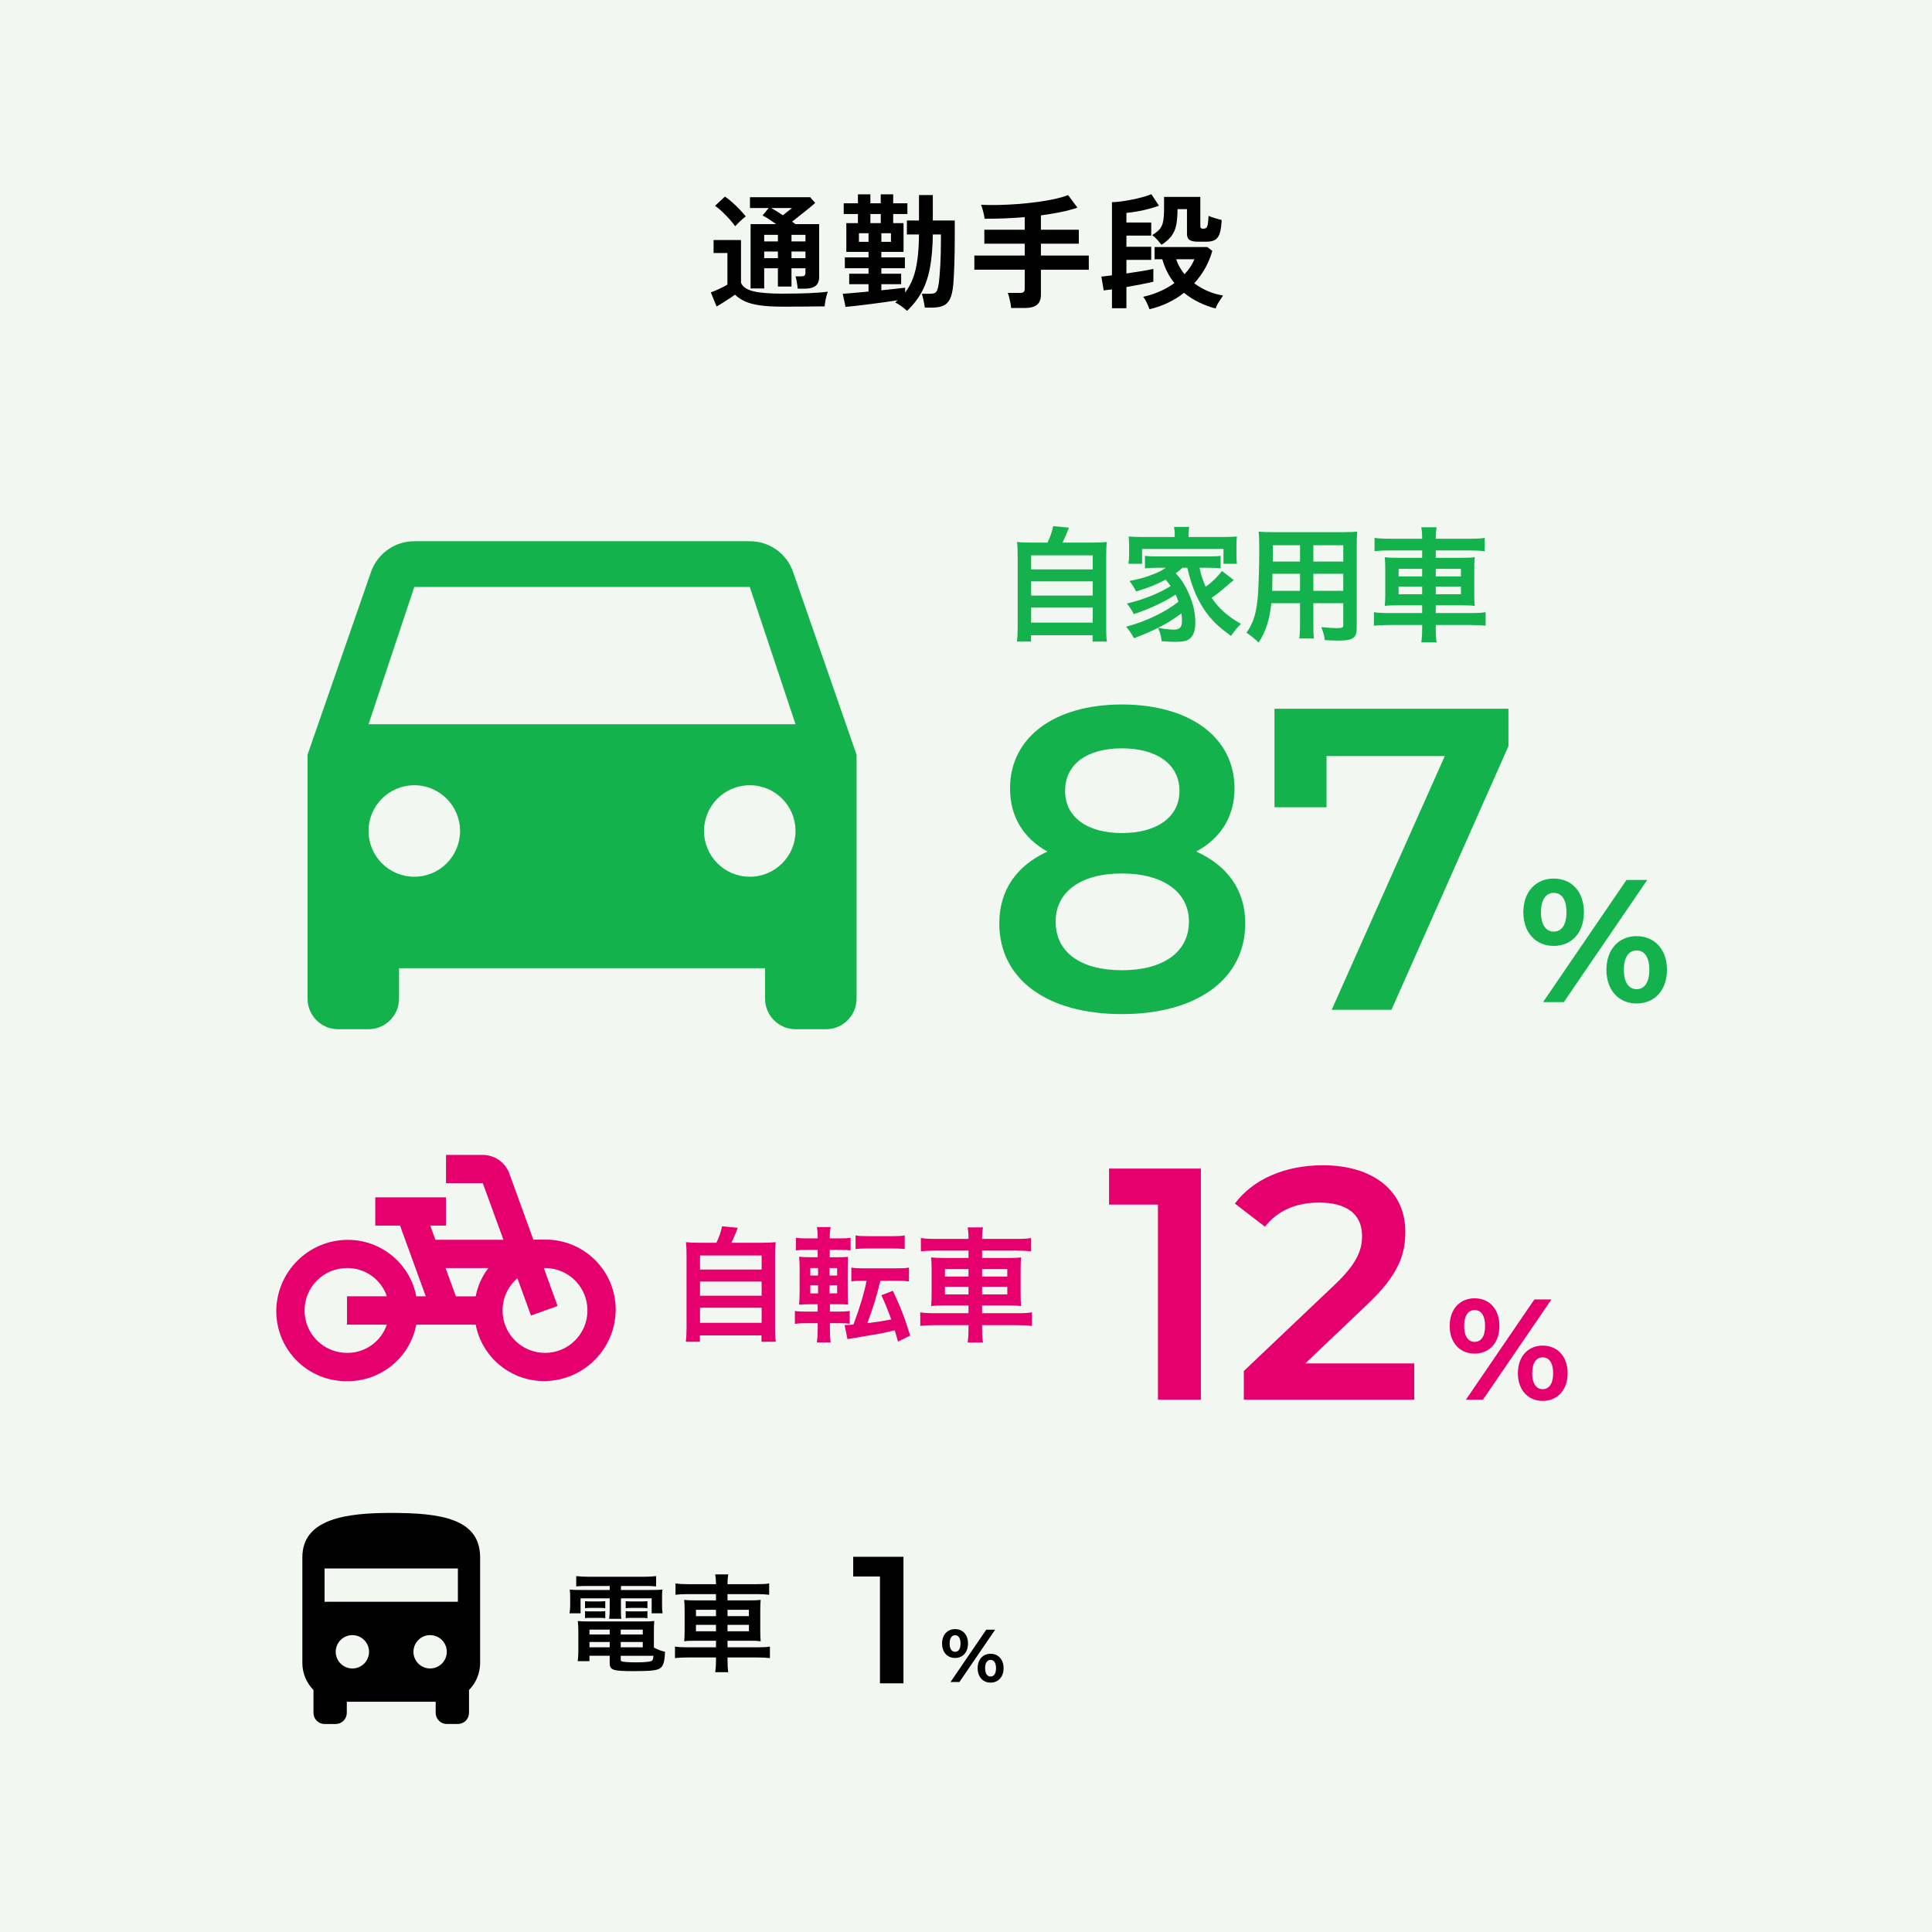
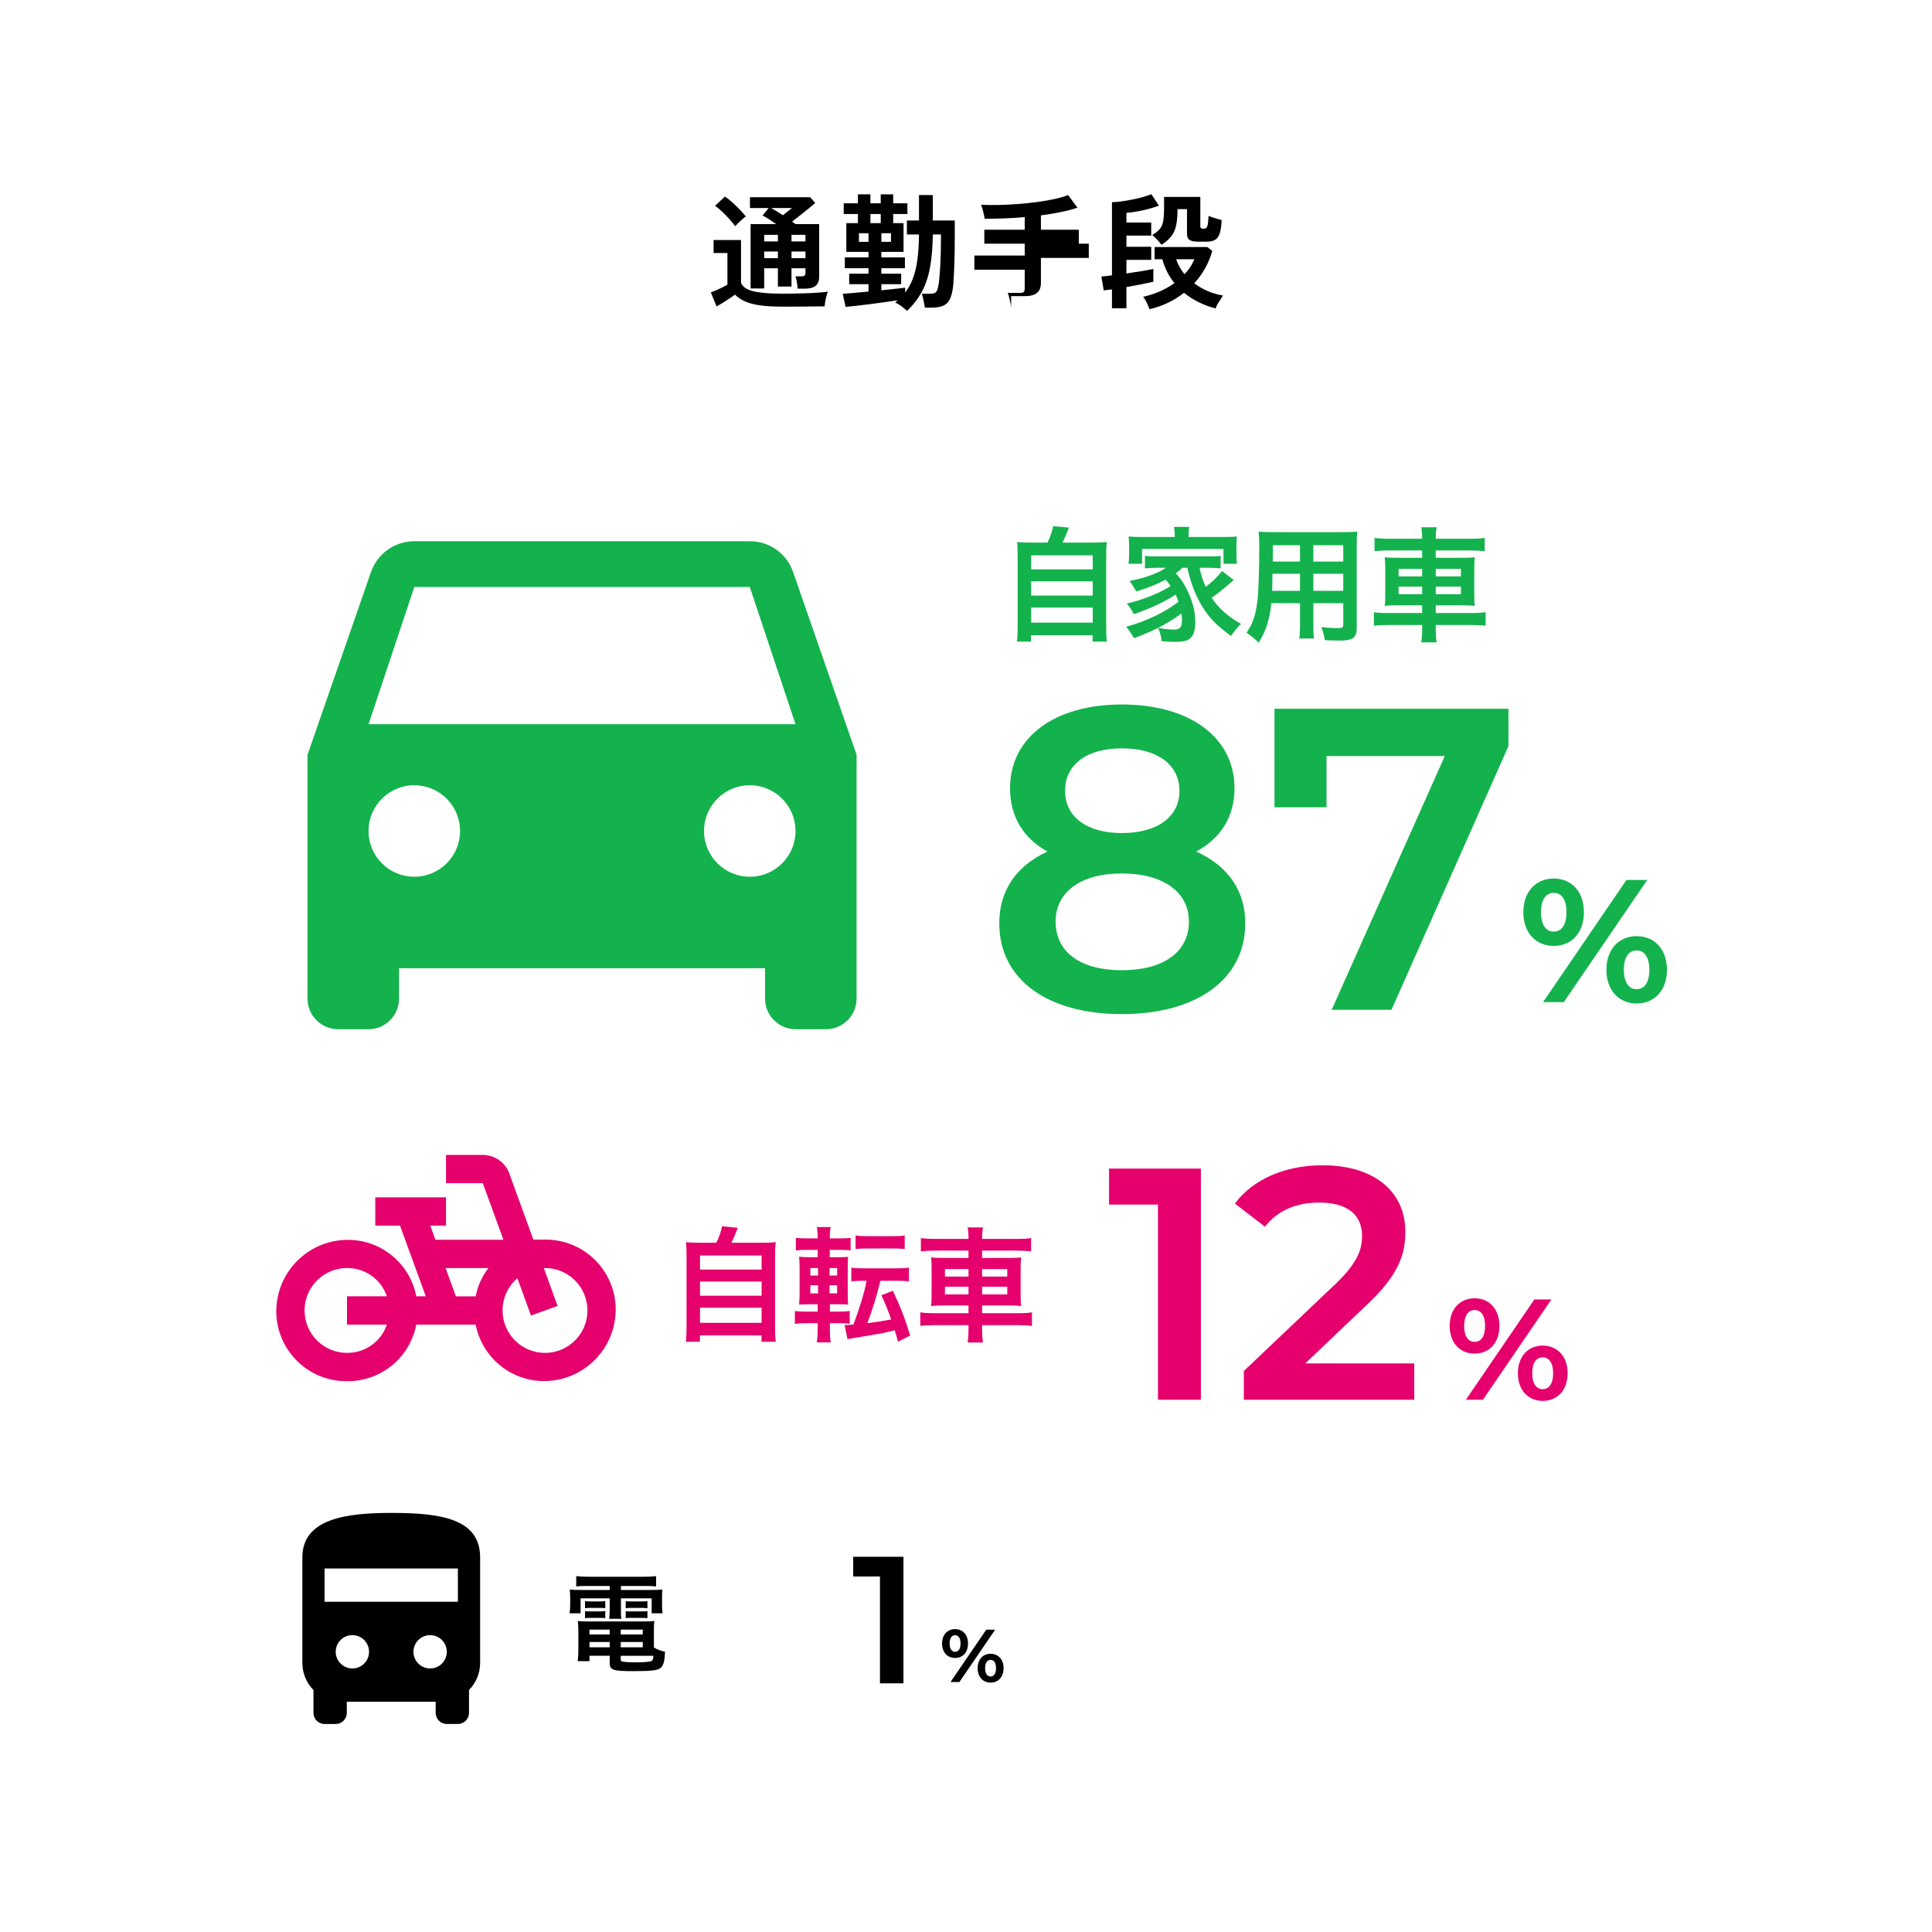
<svg xmlns="http://www.w3.org/2000/svg" viewBox="0 0 310 310">
  <g id="bg">
-     <rect id="_長方形_194-3" width="310" height="310" style="fill:#f3f7f1;" />
-   </g>
+     </g>
  <g id="_レイヤー_2">
    <g id="pedal_bike_black_24dp">
      <g id="_グループ_255">
        <path id="_パス_891" d="m85.585,198.925l-3.853-10.615c-.652-1.795-2.356-2.993-4.266-3h-5.9v4.538h5.9l3.313,9.077h-10.919l-.817-2.269h2.519v-4.539h-11.346v4.538h3.971l4.13,11.346h-1.52c-.987-5.102-5.358-8.853-10.551-9.054-6.347-.229-11.678,4.73-11.908,11.077-.003.082-.005.164-.006.246-.062,6.205,4.918,11.284,11.123,11.346.074,0,.149,0,.223,0,5.414.063,10.096-3.759,11.118-9.076h9.53c.987,5.102,5.358,8.853,10.551,9.054,6.359.218,11.69-4.759,11.908-11.118.003-.076.004-.152.006-.228.062-6.205-4.918-11.284-11.123-11.346-.074,0-.148,0-.222,0h-1.861v.023Zm-23.508,13.615c-.93,2.736-3.511,4.566-6.4,4.538-3.76,0-6.807-3.048-6.807-6.808s3.048-6.807,6.807-6.807c2.889-.028,5.47,1.802,6.4,4.538h-6.4v4.539h6.4Zm14.25-4.538h-3.177l-1.656-4.538h6.875c-1.026,1.332-1.726,2.886-2.042,4.537h0Zm11.119,9.077c-3.76,0-6.808-3.049-6.807-6.809,0-1.989.871-3.879,2.382-5.172l2.178,5.991,4.266-1.543-2.2-6.059c.068,0,.136-.023.2-.023,3.76.006,6.802,3.059,6.796,6.819-.006,3.76-3.059,6.802-6.819,6.796h.004Z" style="fill:#e5006e;" />
      </g>
    </g>
    <g id="_グループ_257">
      <g id="_12" style="isolation:isolate;">
        <g style="isolation:isolate;">
          <path d="m192.687,187.503v37.096h-6.889v-31.319h-7.844v-5.776h14.732Z" style="fill:#e5006e;" />
          <path d="m226.924,218.77v5.829h-27.345v-4.61l14.732-13.99c3.604-3.444,4.239-5.617,4.239-7.685,0-3.392-2.332-5.353-6.889-5.353-3.604,0-6.625,1.22-8.691,3.869l-4.822-3.71c2.861-3.868,8.002-6.147,14.097-6.147,8.055,0,13.248,4.081,13.248,10.652,0,3.604-1.007,6.889-6.147,11.712l-9.91,9.433h17.488Z" style="fill:#e5006e;" />
        </g>
      </g>
    </g>
    <g id="_2" style="isolation:isolate;">
      <g style="isolation:isolate;">
        <path d="m232.609,212.756c0-2.713,1.655-4.438,4.001-4.438s3.978,1.701,3.978,4.438-1.633,4.438-3.978,4.438-4.001-1.725-4.001-4.438Zm5.68,0c0-1.725-.667-2.552-1.679-2.552-.989,0-1.679.851-1.679,2.552s.689,2.553,1.679,2.553c1.012,0,1.679-.828,1.679-2.553Zm7.91-4.254h2.736l-10.992,16.097h-2.736l10.992-16.097Zm-2.645,11.843c0-2.714,1.655-4.438,3.978-4.438,2.346,0,4.002,1.725,4.002,4.438s-1.656,4.438-4.002,4.438c-2.322,0-3.978-1.725-3.978-4.438Zm5.656,0c0-1.702-.666-2.553-1.679-2.553-.988,0-1.678.828-1.678,2.553s.689,2.553,1.678,2.553c1.013,0,1.679-.852,1.679-2.553Z" style="fill:#e5006e;" />
      </g>
    </g>
    <g id="_自転車" style="isolation:isolate;">
      <g style="isolation:isolate;">
        <path d="m114.943,199.409c.439-.88.721-1.72.92-2.641l2.521.24c-.361.96-.66,1.641-1.021,2.4h4.642c1.16,0,1.72-.02,2.46-.1-.08.68-.1,1.22-.1,2.46v11.203c0,1.18.02,1.68.12,2.32h-2.3v-1.021h-9.883v1.021h-2.26c.08-.5.119-1.381.119-2.32v-11.203c0-1.2-.02-1.76-.1-2.46.721.08,1.28.1,2.44.1h2.44Zm-2.621,4.301h9.883v-2.26h-9.883v2.26Zm0,4.201h9.883v-2.28h-9.883v2.28Zm0,4.341h9.883v-2.42h-9.883v2.42Z" style="fill:#e5006e;" />
        <path d="m133.163,213.632c0,.64.04,1.14.12,1.76h-2.221c.1-.64.141-1.16.141-1.86v-1.22h-1.721c-.84,0-1.36.02-1.94.12v-2.081c.54.08.94.101,1.841.101h1.82v-1.181h-.941c-.899,0-1.38.021-2.04.06.06-.64.08-1.3.08-2.24v-3.341c0-.96-.021-1.48-.08-2.101.561.061.94.08,2.001.08h.98v-1.18h-1.661c-.86,0-1.24.02-1.841.08v-2.021c.541.08.961.1,1.941.1h1.561v-.2c0-.6-.041-1.06-.121-1.62h2.201c-.1.54-.141,1-.141,1.62v.2h1.4c.98,0,1.381-.02,1.941-.1v2.021c-.581-.061-.861-.08-1.842-.08h-1.5v1.18h1.261c.92,0,1.3-.02,1.681-.06-.041.42-.061.88-.061,1.94v3.561c0,1.2.02,1.681.061,2.16-.4-.039-.801-.06-1.761-.06h-1.16v1.181h1.54c.74,0,1.08-.021,1.641-.101v2.061c-.561-.08-1-.1-1.82-.1h-1.36v1.32Zm-3.141-10.162v1.2h1.24v-1.2h-1.24Zm0,2.76v1.301h1.24v-1.301h-1.24Zm4.301-1.56v-1.2h-1.22v1.2h1.22Zm0,2.86v-1.301h-1.22v1.301h1.22Zm4.181-2.021c-.8,0-1.34.02-1.9.1v-2.22c.561.1,1.08.12,1.961.12h5.32c.9,0,1.4-.021,1.961-.12v2.22c-.561-.08-1.12-.1-1.961-.1h-2.62c-.62,2.561-1.28,4.661-2.101,6.802,1.621-.2,2.601-.36,3.841-.601-.56-1.561-.94-2.48-1.58-3.881l1.841-.72c1.24,2.62,1.92,4.381,2.78,7.201l-1.96.96q-.24-.92-.521-1.82c-.819.2-1.319.32-2.16.5-.359.061-1.779.301-4.26.721-.721.12-.841.14-1.161.2l-.46-2.261c.52-.021.78-.021,1.42-.08,1-2.66,1.781-5.261,2.102-7.021h-.541Zm-1.221-7.281c.541.1.961.12,1.941.12h4.021c.96,0,1.38-.021,1.921-.12v2.16c-.08.02-.121.02-.16.02q-.021,0-.32-.04c-.301-.02-.84-.04-1.44-.04h-4.021c-.92,0-1.4.021-1.941.101v-2.2Z" style="fill:#e5006e;" />
        <path d="m155.403,198.668c0-.66-.04-1.12-.14-1.72h2.461c-.101.6-.141,1.06-.141,1.72v.12h5.541c1.12,0,1.76-.04,2.32-.14v2.141c-.66-.08-1.359-.12-2.26-.12h-5.602v1.18h4.041c1.2,0,1.66-.02,2.221-.1-.061.66-.08.98-.08,2.04v3.741c0,1.061.02,1.38.08,2.04-.601-.08-1.061-.1-2.24-.1h-4.021v1.24h5.701c1.12,0,1.74-.04,2.301-.141v2.181c-.641-.08-1.281-.12-2.341-.12h-5.661v.521c0,1.021.04,1.601.141,2.261h-2.461c.1-.721.14-1.24.14-2.261v-.521h-5.401c-1.04,0-1.74.04-2.34.12v-2.181c.58.101,1.22.141,2.301.141h5.44v-1.24h-3.741c-1.16,0-1.68.02-2.26.1.061-.66.08-1.06.08-2.04v-3.721c0-.98-.02-1.4-.08-2.061.561.08,1.02.1,2.2.1h3.801v-1.18h-5.381c-.88,0-1.601.04-2.261.12v-2.141c.6.1,1.32.14,2.32.14h5.321v-.12Zm-3.78,4.961v1.2h3.78v-1.2h-3.78Zm0,2.841v1.221h3.78v-1.221h-3.78Zm10.002-1.641v-1.2h-4.041v1.2h4.041Zm0,2.861v-1.221h-4.041v1.221h4.041Z" style="fill:#e5006e;" />
      </g>
    </g>
    <g id="time_to_leave_black_24dp">
      <path id="_パス_889" d="m127.258,91.787c-1.016-2.968-3.813-4.957-6.95-4.943h-53.833c-3.132,0-5.921,1.984-6.949,4.943l-10.18,29.315v39.151c.009,2.699,2.195,4.883,4.894,4.891h4.894c2.7-.008,4.886-2.194,4.894-4.894v-4.891h58.727v4.894c.009,2.697,2.194,4.882,4.891,4.891h4.9c2.7-.008,4.886-2.194,4.894-4.894v-39.148l-10.182-29.315Zm-60.783,48.891c-4.054,0-7.341-3.287-7.341-7.341s3.287-7.341,7.341-7.341,7.341,3.287,7.341,7.341h0c.006,4.049-3.272,7.335-7.321,7.341-.007,0-.013,0-.02,0Zm53.834,0c-4.054.002-7.343-3.283-7.345-7.337s3.283-7.343,7.337-7.345c4.054-.002,7.343,3.283,7.345,7.337v.004c.006,4.049-3.272,7.335-7.321,7.341-.006,0-.011,0-.017,0h0Zm-61.175-24.47l7.341-22.023h53.833l7.338,22.023H59.134Z" style="fill:#13b24c;" />
    </g>
    <g id="_グループ_256">
      <g id="_87" style="isolation:isolate;">
        <g style="isolation:isolate;">
          <path d="m199.81,148.158c0,8.97-7.797,14.56-19.803,14.56s-19.666-5.59-19.666-14.56c0-5.312,2.761-9.246,7.729-11.523-3.864-2.139-6.003-5.589-6.003-10.143,0-8.28,7.245-13.455,17.94-13.455,10.764,0,18.077,5.175,18.077,13.455,0,4.554-2.208,8.004-6.141,10.143,5.037,2.277,7.866,6.211,7.866,11.523Zm-9.039-.276c0-4.761-4.14-7.728-10.764-7.728s-10.627,2.967-10.627,7.728c0,4.899,4.003,7.798,10.627,7.798s10.764-2.898,10.764-7.798Zm-19.872-20.976c0,4.14,3.45,6.762,9.108,6.762,5.727,0,9.245-2.622,9.245-6.762,0-4.347-3.726-6.831-9.245-6.831s-9.108,2.484-9.108,6.831Z" style="fill:#13b24c;" />
          <path d="m242.037,113.727v6.003l-18.769,42.297h-9.591l18.146-40.71h-18.975v8.211h-8.349v-15.801h37.536Z" style="fill:#13b24c;" />
        </g>
      </g>
    </g>
    <g id="_自家用車" style="isolation:isolate;">
      <g style="isolation:isolate;">
        <path d="m168.073,87.063c.44-.88.721-1.72.921-2.641l2.521.24c-.36.96-.66,1.641-1.021,2.4h4.641c1.16,0,1.721-.02,2.461-.1-.08.68-.101,1.22-.101,2.46v11.203c0,1.18.021,1.68.12,2.32h-2.3v-1.021h-9.883v1.021h-2.26c.08-.5.119-1.381.119-2.32v-11.203c0-1.2-.02-1.76-.1-2.46.721.08,1.28.1,2.44.1h2.44Zm-2.62,4.301h9.882v-2.26h-9.882v2.26Zm0,4.201h9.882v-2.28h-9.882v2.28Zm0,4.341h9.882v-2.42h-9.882v2.42Z" style="fill:#13b24c;" />
        <path d="m189.733,91.104c-.42.38-.62.54-1.08.88.801.881,1.221,1.48,1.761,2.541.92,1.82,1.38,3.561,1.38,5.321,0,1.32-.3,2.181-.92,2.66-.44.34-1.101.48-2.28.48-.54,0-1.36-.04-2.2-.101-.12-.96-.24-1.38-.58-2.14,1,.18,1.84.279,2.54.279.96,0,1.301-.38,1.301-1.46,0-.4-.04-.76-.08-1.141-2.201,1.621-4.321,2.741-7.622,3.981-.46-.82-.74-1.24-1.26-1.841,3.141-.84,6.301-2.341,8.401-4.021-.16-.46-.26-.681-.46-1.141-1.74,1.16-4.221,2.32-6.701,3.141-.36-.68-.641-1.12-1.121-1.7,2.701-.64,5.121-1.62,7.021-2.801-.3-.439-.46-.64-.8-1.04-1.36.74-2.721,1.301-4.741,1.9-.34-.66-.52-.96-1.06-1.681,1.78-.38,2.26-.5,3.28-.88,1.101-.38,1.841-.74,2.561-1.24h-1.4c-.74,0-1.34.04-1.96.1v-2.02c.52.08.939.1,1.96.1h8.202c1.14,0,1.5-.02,1.98-.1v2.02c-.641-.06-1.24-.1-1.98-.1h-1.4c.2,1.04.5,1.94.98,3.061,1.08-.8,1.8-1.5,2.62-2.54l1.9,1.46c-.46.36-.62.48-1.141.94-1.06.92-1.479,1.24-2.42,1.9,1.14,1.7,2.58,2.98,4.701,4.181-.521.5-.961,1.021-1.601,1.94-1.82-1.36-2.581-2.04-3.461-3.101-1.681-2.061-2.82-4.601-3.541-7.842h-.78Zm-1.24-5.361c0-.46-.04-.8-.119-1.2h2.44c-.08.4-.101.7-.101,1.181v.439h5.541c.961,0,1.601-.02,2.221-.08-.06.421-.08.761-.08,1.4v1.561c0,.601.021.98.08,1.421h-2.16v-2.381h-13.062v2.381h-2.181c.06-.44.1-.801.1-1.421v-1.561c0-.58-.04-.979-.08-1.4.601.061,1.221.08,2.2.08h5.201v-.42Z" style="fill:#13b24c;" />
        <path d="m203.993,96.786c-.28,2.66-.881,4.541-2.041,6.321-.84-.801-1.12-1.021-1.94-1.581.721-1.04,1.181-2.1,1.461-3.38.2-.94.34-1.98.399-3.062.101-1.68.181-4.521.181-6.881,0-1.44-.021-2.081-.101-2.9.7.06,1.221.08,2.301.08h11.223c1.12,0,1.68-.021,2.3-.08-.06.68-.079,1.18-.079,2.26v13.144c0,1.66-.601,2.08-2.881,2.08-.62,0-1.641-.04-2.24-.08-.101-.76-.24-1.24-.561-2.08,1,.1,1.88.159,2.521.159.82,0,1-.079,1-.5v-3.5h-4.801v3.28c0,1.16.02,1.801.1,2.381h-2.36c.08-.601.12-1.181.12-2.36v-3.301h-4.601Zm4.601-4.722h-4.421c0,.58-.02.98-.02,1.261-.021.94-.021,1.08-.021,1.48h4.461v-2.741Zm0-4.581h-4.36v2.061l-.021.561h4.381v-2.621Zm6.941,2.621v-2.621h-4.801v2.621h4.801Zm0,4.701v-2.741h-4.801v2.741h4.801Z" style="fill:#13b24c;" />
        <path d="m228.193,86.323c0-.66-.04-1.12-.14-1.72h2.461c-.101.6-.141,1.06-.141,1.72v.12h5.541c1.12,0,1.761-.04,2.321-.14v2.141c-.66-.08-1.36-.12-2.261-.12h-5.602v1.18h4.041c1.2,0,1.66-.02,2.221-.1-.061.66-.08.98-.08,2.04v3.741c0,1.061.02,1.38.08,2.04-.601-.08-1.061-.1-2.24-.1h-4.021v1.24h5.701c1.12,0,1.74-.04,2.301-.141v2.181c-.641-.08-1.28-.12-2.341-.12h-5.661v.521c0,1.021.04,1.601.141,2.261h-2.461c.1-.721.14-1.24.14-2.261v-.521h-5.4c-1.041,0-1.741.04-2.341.12v-2.181c.58.101,1.22.141,2.301.141h5.44v-1.24h-3.74c-1.16,0-1.681.02-2.261.1.061-.66.08-1.06.08-2.04v-3.721c0-.98-.02-1.4-.08-2.061.561.08,1.021.1,2.2.1h3.801v-1.18h-5.381c-.88,0-1.601.04-2.261.12v-2.141c.601.1,1.32.14,2.321.14h5.32v-.12Zm-3.78,4.961v1.2h3.78v-1.2h-3.78Zm0,2.841v1.221h3.78v-1.221h-3.78Zm10.002-1.641v-1.2h-4.041v1.2h4.041Zm0,2.861v-1.221h-4.041v1.221h4.041Z" style="fill:#13b24c;" />
      </g>
    </g>
    <g id="_グループ_306">
      <g id="_4" style="isolation:isolate;">
        <g style="isolation:isolate;">
          <path d="m244.43,146.373c0-3.304,2.016-5.404,4.872-5.404s4.844,2.072,4.844,5.404-1.988,5.404-4.844,5.404-4.872-2.101-4.872-5.404Zm6.916,0c0-2.1-.812-3.108-2.044-3.108-1.204,0-2.044,1.036-2.044,3.108s.84,3.108,2.044,3.108c1.231,0,2.044-1.009,2.044-3.108Zm9.632-5.18h3.332l-13.384,19.6h-3.332l13.384-19.6Zm-3.22,14.42c0-3.305,2.016-5.404,4.844-5.404,2.855,0,4.872,2.1,4.872,5.404s-2.017,5.403-4.872,5.403c-2.828,0-4.844-2.1-4.844-5.403Zm6.888,0c0-2.072-.812-3.108-2.044-3.108-1.204,0-2.044,1.008-2.044,3.108s.84,3.107,2.044,3.107c1.232,0,2.044-1.036,2.044-3.107Z" style="fill:#13b24c;" />
        </g>
      </g>
    </g>
    <g id="_3" style="isolation:isolate;">
      <g style="isolation:isolate;">
        <path d="m151.16,263.713c0-1.415.864-2.314,2.087-2.314s2.075.888,2.075,2.314-.852,2.314-2.075,2.314-2.087-.899-2.087-2.314Zm2.963,0c0-.899-.348-1.331-.876-1.331-.516,0-.875.443-.875,1.331s.359,1.331.875,1.331c.528,0,.876-.432.876-1.331Zm4.126-2.219h1.427l-5.732,8.396h-1.428l5.733-8.396Zm-1.38,6.177c0-1.415.863-2.314,2.075-2.314,1.224,0,2.087.899,2.087,2.314s-.863,2.314-2.087,2.314c-1.212,0-2.075-.899-2.075-2.314Zm2.95,0c0-.888-.348-1.331-.875-1.331-.516,0-.876.432-.876,1.331s.36,1.331.876,1.331c.527,0,.875-.443.875-1.331Z" />
      </g>
    </g>
    <g id="_電車" style="isolation:isolate;">
      <g style="isolation:isolate;">
        <path d="m94.244,254.477c-.748,0-1.224.017-1.785.067v-1.648c.612.067,1.207.102,1.921.102h8.976c.765,0,1.343-.034,1.921-.102v1.648c-.562-.051-.986-.067-1.751-.067h-3.893v.646h4.556c1.139,0,1.614-.017,2.107-.068-.068.426-.068.748-.068,1.395v1.07c0,.596.018.884.085,1.343h-1.75v-2.396h-4.93v1.683c0,.816,0,1.14.067,1.599h-1.954c.051-.493.085-.901.085-1.599v-1.683h-4.675v2.396h-1.768c.067-.459.102-.765.102-1.343v-1.07c0-.612-.017-.952-.067-1.395.476.052.951.068,2.091.068h4.317v-.646h-3.587Zm10.675,9.876c.595.34,1.105.526,1.785.68-.051,1.479-.238,2.192-.68,2.566-.493.425-1.462.544-4.369.544-3.331,0-3.824-.17-3.824-1.309v-1.156h-3.247v.867h-1.887c.068-.527.103-1.071.103-1.683v-3.128c0-.646-.034-1.122-.086-1.632.459.051.885.068,1.615.068h8.976c.765,0,1.224-.018,1.683-.068-.051.459-.068.884-.068,1.648v2.602Zm-11.049-7.445c.272.051.408.051.884.051h1.496c.374,0,.646-.017.867-.051v1.139c-.272-.034-.459-.051-.867-.051h-1.496c-.408,0-.611.017-.884.051v-1.139Zm0,1.598c.272.051.408.051.884.051h1.496c.391,0,.646-.017.867-.051v1.139c-.238-.034-.442-.051-.867-.051h-1.496c-.425,0-.595.017-.884.051v-1.139Zm.714,2.975v.782h3.247v-.782h-3.247Zm0,1.989v.85h3.247v-.85h-3.247Zm5.015-1.207h3.536v-.782h-3.536v.782Zm0,2.057h3.536v-.85h-3.536v.85Zm0,1.972c0,.136.034.221.119.255.221.119,1.02.188,2.396.188,1.241,0,2.142-.085,2.414-.222.204-.102.271-.255.323-.833h-5.253v.612Zm.799-9.383c.255.051.408.051.884.051h1.734c.391,0,.629-.017.866-.051v1.139c-.289-.034-.459-.051-.866-.051h-1.734c-.408,0-.629.017-.884.051v-1.139Zm0,1.598c.255.051.408.051.884.051h1.734c.391,0,.646-.017.866-.051v1.139c-.255-.034-.441-.051-.866-.051h-1.734c-.425,0-.595.017-.884.051v-1.139Z" />
-         <path d="m114.882,254.085c0-.561-.034-.951-.119-1.462h2.091c-.085.511-.119.901-.119,1.462v.103h4.709c.952,0,1.496-.034,1.972-.119v1.818c-.561-.067-1.156-.102-1.921-.102h-4.76v1.003h3.434c1.021,0,1.411-.018,1.887-.085-.051.561-.067.833-.067,1.733v3.179c0,.901.017,1.173.067,1.734-.51-.068-.9-.085-1.903-.085h-3.417v1.054h4.845c.952,0,1.479-.034,1.955-.119v1.853c-.544-.067-1.088-.102-1.989-.102h-4.811v.441c0,.867.034,1.36.119,1.921h-2.091c.085-.611.119-1.054.119-1.921v-.441h-4.59c-.884,0-1.479.034-1.988.102v-1.853c.493.085,1.037.119,1.954.119h4.624v-1.054h-3.179c-.986,0-1.428.017-1.921.085.051-.562.068-.901.068-1.734v-3.161c0-.833-.018-1.19-.068-1.751.476.067.867.085,1.87.085h3.229v-1.003h-4.572c-.748,0-1.36.034-1.921.102v-1.818c.51.085,1.122.119,1.972.119h4.521v-.103Zm-3.213,4.216v1.02h3.213v-1.02h-3.213Zm0,2.414v1.036h3.213v-1.036h-3.213Zm8.499-1.395v-1.02h-3.434v1.02h3.434Zm0,2.431v-1.036h-3.434v1.036h3.434Z" />
      </g>
    </g>
    <g id="_1" style="isolation:isolate;">
      <g style="isolation:isolate;">
        <path d="m144.965,249.794v20.305h-3.771v-17.144h-4.293v-3.161h8.064Z" />
      </g>
    </g>
    <g id="_グループ_253">
      <path id="_パス_890" d="m62.776,242.756c-7.131,0-14.261.891-14.261,7.13v16.935c-.002,1.628.638,3.192,1.783,4.35v3.672c.003.983.799,1.78,1.782,1.783h1.783c.984-.003,1.78-.799,1.783-1.783v-1.787h14.26v1.783c.003.984.799,1.78,1.783,1.783h1.783c.984-.003,1.78-.799,1.783-1.783v-3.668c1.145-1.158,1.785-2.722,1.783-4.35v-16.935c-.001-6.239-6.383-7.13-14.262-7.13Zm-6.239,24.957c-1.477-.002-2.672-1.201-2.67-2.678.002-1.477,1.201-2.672,2.678-2.67,1.475.002,2.67,1.199,2.67,2.674.002,1.475-1.191,2.672-2.666,2.674-.004,0-.008,0-.012,0Zm12.478,0c-1.477,0-2.674-1.197-2.674-2.674s1.197-2.674,2.674-2.674,2.674,1.197,2.674,2.674h0c.002,1.475-1.191,2.672-2.666,2.674-.003,0-.005,0-.008,0Zm4.457-10.7h-21.392v-5.344h21.392v5.344Z" />
    </g>
  </g>
  <g id="txt">
    <g style="isolation:isolate;">
      <path d="m125.46,49.2c-1.413,0-2.601-.07-3.56-.21-.961-.141-1.754-.354-2.381-.641-.627-.286-1.152-.643-1.58-1.069-.253.187-.557.396-.91.63-.353.233-.713.463-1.079.689-.367.227-.69.42-.97.58l-.92-2.26c.227-.08.51-.193.85-.34s.676-.303,1.01-.47c.333-.167.6-.317.801-.45v-5.061h-2.221v-2.08h4.4v6.841c.24.653.89,1.109,1.949,1.37,1.061.26,2.598.39,4.61.39,1.706,0,3.173-.026,4.399-.08,1.227-.053,2.221-.133,2.98-.24-.066.147-.14.37-.22.67s-.147.606-.2.92-.087.57-.1.771c-.373,0-.86.003-1.461.01-.6.007-1.236.014-1.909.021-.674.006-1.317.01-1.931.01h-1.56Zm-7.5-12.9c-.228-.333-.526-.706-.899-1.12-.374-.413-.768-.816-1.181-1.21-.413-.393-.794-.71-1.14-.95l1.58-1.479c.333.214.717.514,1.15.9.433.387.85.79,1.25,1.21.399.42.713.776.939,1.069-.134.094-.313.24-.54.44-.228.2-.446.406-.66.62-.214.213-.38.387-.5.52Zm10.04,10.021c-.027-.293-.073-.641-.141-1.04-.066-.4-.139-.714-.219-.94h.92c.252,0,.43-.04.529-.12s.15-.246.15-.5v-.68h-2.24v2.94h-2.18v-2.94h-2.2v3.24h-2.181v-10.32h4.101c-.387-.28-.771-.543-1.149-.79-.381-.246-.725-.443-1.031-.59l.98-1.2h-3v-1.74h9.66l.8.92c-.294.268-.653.574-1.079.921-.428.347-.871.699-1.33,1.06-.461.36-.891.7-1.291,1.02.094.067.184.134.271.2.087.067.177.134.271.2h3.799v8.44c0,.68-.193,1.17-.58,1.47s-.973.45-1.76.45h-1.1Zm-5.38-7.58h2.2v-1.061h-2.2v1.061Zm0,2.68h2.2v-1.06h-2.2v1.06Zm3-6.88c.267-.213.533-.427.8-.64.267-.214.486-.387.66-.521h-3.34c.266.147.562.32.89.521.327.199.657.413.99.64Zm1.38,4.2h2.24v-1.061h-2.24v1.061Zm0,2.68h2.24v-1.06h-2.24v1.06Z" />
      <path d="m145.54,49.88c-.24-.227-.54-.474-.899-.74-.361-.267-.693-.467-1-.6.066-.067.136-.13.209-.19.074-.06.137-.116.19-.17-.613.094-1.3.193-2.06.301-.76.106-1.53.21-2.311.31-.779.1-1.517.19-2.21.27-.693.08-1.286.141-1.78.181l-.459-2.101c.426-.026,1.01-.073,1.75-.14.739-.066,1.535-.14,2.389-.22v-1.181h-3.1v-1.68h3.1v-.88h-3.799v-1.74h3.799v-.88h-3.56v-4.62h1.86v-1.46h-2.28v-1.72h2.28v-1.44h2v1.44h1.66v-1.44h2v1.44h2.279v1.72h-2.279v1.46h1.66v4.62h-3.561v.88h3.78v1.74h-3.78v.88h3.18v1.68h-3.18v.98c.787-.08,1.517-.156,2.189-.23.674-.072,1.217-.136,1.631-.189v.78c.52-.681.939-1.447,1.26-2.301.32-.853.557-1.853.71-3,.153-1.146.237-2.486.25-4.02h-1.94v-2.24h1.94v-4.08h2.22v4.08h3.521v2.72c0,1.574-.023,3.03-.07,4.37s-.104,2.41-.17,3.21c-.093,1-.271,1.764-.53,2.29s-.623.891-1.09,1.09c-.467.2-1.066.301-1.8.301h-1.14c-.054-.374-.131-.787-.23-1.24s-.184-.78-.25-.98h1.2c.333,0,.597-.029.79-.09.193-.06.346-.22.46-.479.112-.261.21-.677.29-1.25.08-.667.152-1.604.22-2.811.067-1.206.101-2.562.101-4.069v-.82h-1.301c-.026,2.04-.177,3.804-.449,5.29-.273,1.486-.711,2.787-1.311,3.899-.6,1.114-1.394,2.137-2.38,3.07Zm-7.72-11.08h1.539v-1.38h-1.539v1.38Zm1.84-3h1.66v-1.46h-1.66v1.46Zm1.76,3h1.54v-1.38h-1.54v1.38Z" />
-       <path d="m162.24,49.42c-.014-.227-.051-.493-.11-.8s-.127-.607-.2-.9-.15-.533-.229-.72h1.94c.279,0,.479-.047.6-.14.119-.094.18-.273.18-.54v-3.04h-8.08v-2.28h8.08v-1.9h-6.48v-2.239h6.48v-2.021c-1.08.094-2.164.16-3.25.2-1.087.04-2.144.06-3.17.06-.053-.319-.133-.699-.24-1.14-.106-.44-.22-.807-.34-1.1.854.04,1.78.05,2.78.029,1-.02,2.026-.069,3.079-.149,1.054-.08,2.084-.187,3.091-.32,1.007-.133,1.94-.293,2.8-.479s1.597-.4,2.21-.641l1.5,2.021c-.827.279-1.739.52-2.739.72s-2.041.373-3.121.52v2.301h6.08v2.239h-6.08v1.9h7.681v2.28h-7.681v4c0,.746-.213,1.29-.64,1.63s-1.073.51-1.94.51h-2.199Z" />
+       <path d="m162.24,49.42c-.014-.227-.051-.493-.11-.8s-.127-.607-.2-.9-.15-.533-.229-.72h1.94c.279,0,.479-.047.6-.14.119-.094.18-.273.18-.54v-3.04h-8.08v-2.28h8.08v-1.9h-6.48v-2.239h6.48v-2.021c-1.08.094-2.164.16-3.25.2-1.087.04-2.144.06-3.17.06-.053-.319-.133-.699-.24-1.14-.106-.44-.22-.807-.34-1.1.854.04,1.78.05,2.78.029,1-.02,2.026-.069,3.079-.149,1.054-.08,2.084-.187,3.091-.32,1.007-.133,1.94-.293,2.8-.479s1.597-.4,2.21-.641l1.5,2.021c-.827.279-1.739.52-2.739.72s-2.041.373-3.121.52v2.301h6.08v2.239h-6.08h7.681v2.28h-7.681v4c0,.746-.213,1.29-.64,1.63s-1.073.51-1.94.51h-2.199Z" />
      <path d="m178.42,49.46v-3.02c-.254.026-.493.053-.72.079-.228.027-.427.054-.601.08l-.379-2.22c.186-.026.426-.053.719-.08.293-.026.621-.066.98-.12v-11.739c.373,0,.84-.037,1.4-.11.56-.073,1.146-.17,1.76-.29s1.199-.257,1.76-.41,1.027-.31,1.4-.47l1.22,1.84c-.454.174-.978.34-1.569.5-.594.16-1.204.297-1.83.41-.627.113-1.234.196-1.82.25v1.54h3.98v2.1h-3.98v1.8h3.98v2.101h-3.98v2.18c.854-.12,1.676-.246,2.47-.38.793-.133,1.41-.253,1.851-.36v2.061c-.534.133-1.188.273-1.961.42s-1.56.293-2.359.439v3.4h-2.32Zm6.02.16c-.093-.294-.239-.647-.439-1.061s-.394-.727-.58-.939c.88-.187,1.754-.467,2.62-.84s1.667-.827,2.399-1.36c-.893-1.106-1.539-2.38-1.939-3.82h-1.24v-1.96h8.461l.799.62c-.56,1.96-1.526,3.693-2.899,5.2.64.48,1.351.89,2.13,1.23.779.34,1.609.583,2.49.729-.214.347-.44.696-.68,1.05-.24.354-.407.697-.5,1.03-.934-.24-1.83-.57-2.69-.99s-1.657-.93-2.39-1.529c-.773.613-1.624,1.143-2.551,1.59-.927.446-1.924.796-2.99,1.05Zm1.94-10.34c-.239-.293-.483-.577-.729-.851-.247-.272-.504-.51-.771-.71.533-.319.937-.643,1.21-.97.273-.326.457-.75.551-1.27.092-.521.139-1.214.139-2.08v-1.801h5.82v4.74c0,.24.146.36.44.36.227,0,.396-.047.51-.141.113-.093.196-.29.25-.59s.093-.743.12-1.33c.24.107.576.228,1.01.36.434.134.797.233,1.09.3-.039.907-.14,1.613-.299,2.12-.16.507-.408.86-.74,1.061-.334.199-.78.3-1.34.3h-1.461c-.586,0-1.02-.09-1.3-.271-.28-.18-.42-.496-.42-.95v-4h-1.521c0,1.027-.069,1.881-.209,2.561-.141.68-.395,1.264-.76,1.75-.367.486-.897.957-1.591,1.41Zm3.681,4.72c.346-.36.652-.74.92-1.14.266-.4.486-.82.66-1.261h-2.92c.279.841.727,1.641,1.34,2.4Z" />
    </g>
  </g>
</svg>